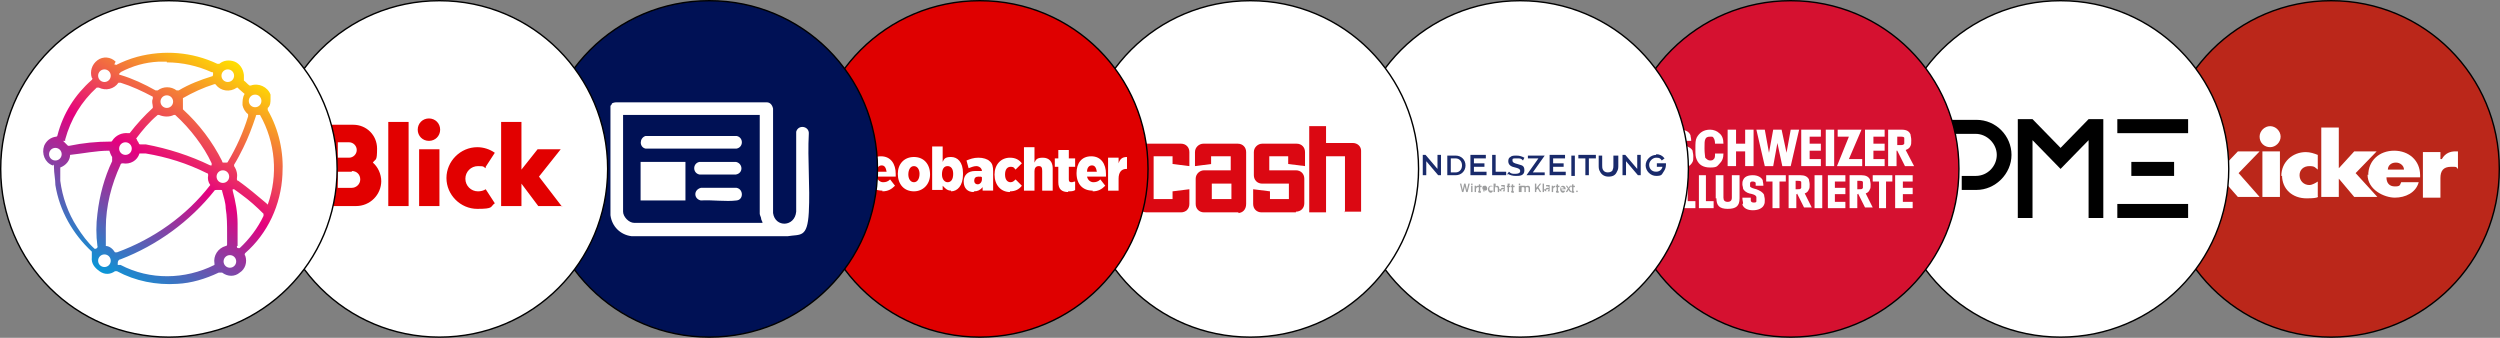
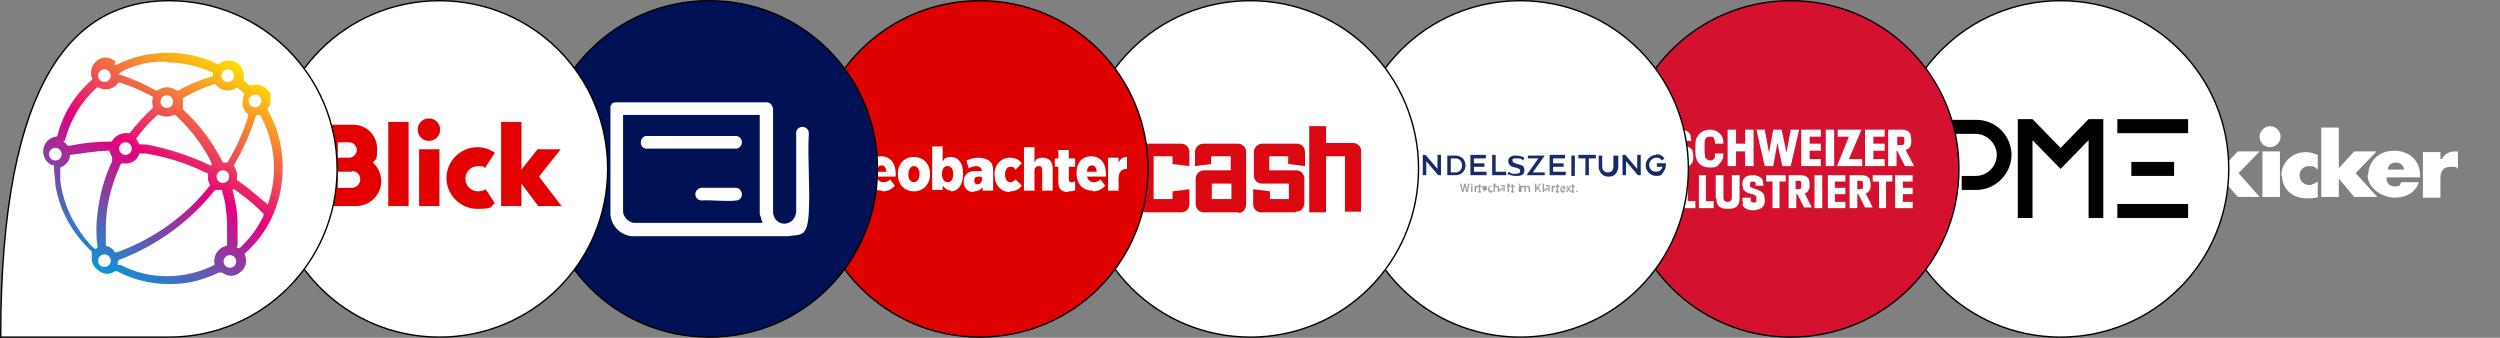
<svg xmlns="http://www.w3.org/2000/svg" id="Ebene_1" version="1.1" viewBox="0 0 356.7 48.2">
  <rect x="0" y="0" width="356.7" height="48.2" fill="#808080" stroke="none" />
  <defs>
    <style> .st0 { fill: url(#Unbenannter_Verlauf); } .st1 { fill: #9d9e9f; } .st2 { fill: #db0812; } .st3 { fill: #d51130; } .st3, .st4, .st5, .st6, .st7 { stroke: #000; stroke-miterlimit: 10; stroke-width: .2px; } .st4 { fill: #df0000; } .st4, .st7 { isolation: isolate; } .st8, .st6 { fill: #fff; } .st5 { fill: #bb271a; } .st9 { fill: #e20000; } .st10 { fill: #192a6b; } .st7 { fill: #015; } </style>
    <linearGradient id="Unbenannter_Verlauf" data-name="Unbenannter Verlauf" x1="14.7" y1="-1222.1" x2="32.7" y2="-1190.9" gradientTransform="translate(0 -1182.4) scale(1 -1)" gradientUnits="userSpaceOnUse">
      <stop offset="0" stop-color="#009cda" />
      <stop offset=".5" stop-color="#e5007e" />
      <stop offset="1" stop-color="#ffde00" />
    </linearGradient>
  </defs>
  <g>
-     <path class="st5" d="M332.6.1h0c13.3,0,24,10.7,24,24h0c0,13.3-10.7,24-24,24h0c-13.3,0-24-10.7-24-24h0c0-13.3,10.7-24,24-24Z" />
    <g>
      <path id="Path" class="st8" d="M348.3,22.7h-.1v-1h-2.5v6.5h2.5v-2.8c0-1,.4-1.6,1.5-1.6s.6,0,1,.3v-2.5h-.4c-.6,0-1.4.2-1.9,1.1h-.1Z" />
      <path id="Path1" class="st8" d="M337.9,25c0-2.1,1.6-3.5,3.7-3.5s3.7,1.4,3.7,3.5,0,.3,0,.3h-4.8c0,.8.4,1.3,1.2,1.3s.7-.2.9-.6h2.5c-.4,1.5-1.9,2.2-3.4,2.2s-3.9-1.1-3.9-3.3h0ZM341.8,23.2c-.6,0,0,0,0,0-.6,0-1.1.4-1.1,1h2.3c0-.6-.6-1-1.1-1h0Z" />
      <polygon id="Path-copy" class="st8" points="331.2 28.1 333.7 28.1 333.7 25.5 333.8 25.6 335.9 28.1 339.2 28.1 336.1 24.7 339.1 21.6 335.9 21.6 333.8 23.9 333.7 24 333.7 18.2 331.2 18.2 331.2 28.1" />
      <path id="Path2" class="st8" d="M325.6,25c0,2,1.5,3.3,3.5,3.3s1.6-.3,1.6-.3v-2.1c-.3.2-.8.5-1.2.5-.8,0-1.4-.6-1.4-1.4s.6-1.3,1.4-1.3.8.2,1.2.5v-2.1c-.5-.2-1.1-.4-1.7-.4-1.9,0-3.5,1.4-3.5,3.4h.1Z" />
      <polygon id="Path3" class="st8" points="322.8 28.1 325.3 28.1 325.3 21.6 322.8 21.6 322.8 28.1" />
      <path id="Path-copy1" class="st8" d="M322.4,19.5c0,.9.7,1.5,1.5,1.5s1.5-.7,1.5-1.5-.7-1.5-1.5-1.5-1.5.7-1.5,1.5Z" />
      <polygon id="Path4" class="st8" points="314.4 28.1 316.9 28.1 316.9 25.5 317.1 25.6 319.3 28.1 322.4 28.1 319.4 24.7 322.4 21.6 319.3 21.6 317.1 23.9 316.9 24 316.9 18.2 314.4 18.2 314.4 28.1" />
    </g>
  </g>
  <g>
    <path class="st6" d="M294,.1h0c13.3,0,24,10.7,24,24h0c0,13.3-10.7,24-24,24h0c-13.3,0-24-10.7-24-24h0c0-13.3,10.7-24,24-24Z" />
    <g>
      <rect x="302.1" y="17" width="10.1" height="2" />
      <rect x="304.1" y="23.1" width="6.1" height="2" />
      <rect x="302.1" y="29.1" width="10.1" height="2" />
      <path d="M281.9,27.1h-2v-2h2c1.7,0,3-1.4,3-3s-1.4-3-3-3h-4v12.1h-2v-14.1h6.1c2.8,0,5,2.3,5,5s-2.3,5-5,5h-.1Z" />
      <polygon points="287.9 31.1 290 31.1 290 20 294 24.1 298 20 298 31.1 300.1 31.1 300.1 17 298 17 294 21.1 290 17 287.9 17 287.9 31.1" />
    </g>
  </g>
  <g>
    <path class="st3" d="M255.5.1h0c13.3,0,24,10.7,24,24h0c0,13.3-10.7,24-24,24h0c-13.3,0-24-10.7-24-24h0C231.5,10.8,242.2.1,255.5.1Z" />
    <g>
      <path class="st8" d="M238,23c0-.2-.1-.4-.1-.8h1.3v.5c0,.2.2.3.5.3s.4,0,.5-.3v-.6c-.1-.3-.6-.4-1.1-.6-.4-.2-.8-.4-1-.8,0-.2-.1-.4-.1-.7s0-.5.1-.7c.2-.5.8-.8,1.6-.8s1.3.3,1.5.8c0,.2.1.4.1.8h-1.2v-.5c0-.2-.2-.2-.4-.2s-.4,0-.4.2v.6c.1.3.5.3,1,.5s1,.4,1.2.8c0,.2.1.4.1.8s0,.6-.1.8c-.3.6-.9.9-1.7.9s-1.5-.3-1.7-.8" />
      <polygon class="st8" points="246.5 18.5 247.7 18.5 247.7 20.5 249 20.5 249 18.5 250.2 18.5 250.2 23.7 249 23.7 249 21.6 247.7 21.6 247.7 23.7 246.5 23.7 246.5 18.5" />
      <polygon class="st8" points="256.7 18.5 255.5 23.7 254.3 23.7 253.6 20.4 253 23.7 251.8 23.7 250.6 18.5 251.8 18.5 252.4 21.8 253 18.5 254.2 18.5 254.9 21.8 255.5 18.5 256.7 18.5" />
      <polygon class="st8" points="257 18.5 259.8 18.5 259.8 19.5 258.2 19.5 258.2 20.5 259.8 20.5 259.8 21.5 258.2 21.5 258.2 22.7 259.8 22.7 259.8 23.7 257 23.7 257 18.5" />
      <rect class="st8" x="260.5" y="18.5" width="1.2" height="5.2" />
      <polygon class="st8" points="263.8 19.5 262.2 19.5 262.2 18.5 265.6 18.5 263.8 22.7 265.7 22.7 265.7 23.7 262.1 23.7 263.8 19.5" />
      <polygon class="st8" points="266.1 18.5 268.9 18.5 268.9 19.5 267.3 19.5 267.3 20.5 268.9 20.5 268.9 21.5 267.3 21.5 267.3 22.7 268.9 22.7 268.9 23.7 266.1 23.7 266.1 18.5" />
      <path class="st8" d="M270.7,20.7h.4c.3,0,.5,0,.6-.2v-.8c0-.2-.3-.2-.6-.2h-.4v1.2ZM270.8,21.5h-.2v2.2h-1.2v-5.2h1.9c.7,0,1.1.2,1.3.7,0,.2.1.4.1.8s0,.6-.1.8c-.1.3-.4.5-.7.6l1.2,2.3h-1.3l-1.1-2.2h.1Z" />
      <rect class="st8" x="237.9" y="25" width="1.1" height="4.7" />
      <polygon class="st8" points="239.8 25 240.8 25 240.8 28.7 241.9 28.7 241.9 29.7 239.8 29.7 239.8 25" />
      <polygon class="st8" points="242.4 25 243.4 25 243.4 28.7 244.5 28.7 244.5 29.7 242.4 29.7 242.4 25" />
      <path class="st8" d="M244.8,28.3v-3.3h1.1v3.2c0,.4.2.6.6.6s.6-.2.6-.6v-3.2h1.1v3.3c0,1.1-.5,1.5-1.7,1.5s-1.6-.5-1.6-1.5" />
      <path class="st8" d="M248.7,29c0-.2-.1-.4-.1-.8h1.2v.4c0,.2.2.3.4.3s.4,0,.4-.2v-.6c-.1-.3-.5-.4-1-.5-.4-.1-.8-.4-.9-.7,0-.2-.1-.4-.1-.6s0-.4.1-.6c.2-.5.7-.7,1.4-.7s1.2.3,1.4.7c0,.2.1.4.1.8h-1.1v-.4c0-.1-.2-.2-.4-.2s-.3,0-.4.2v.5c.1.2.5.3.9.4.5.2.9.4,1.1.8,0,.2.1.4.1.7s0,.5-.1.7c-.2.5-.8.8-1.6.8s-1.3-.3-1.5-.8" />
      <polygon class="st8" points="252.9 25.9 252 25.9 252 25 254.8 25 254.8 25.9 253.9 25.9 253.9 29.7 252.9 29.7 252.9 25.9" />
      <path class="st8" d="M256.2,27h.3c.3,0,.4,0,.5-.2v-.8c0-.2-.3-.2-.5-.2h-.3v1.2ZM256.4,27.7h-.1v2h-1.1v-4.7h1.7c.6,0,1,.2,1.2.6,0,.2.1.4.1.7s0,.6-.1.7c-.1.3-.3.5-.6.6l1,2h-1.1l-1-2h0Z" />
      <rect class="st8" x="258.9" y="25" width="1.1" height="4.7" />
      <polygon class="st8" points="260.8 25 263.3 25 263.3 25.9 261.8 25.9 261.8 26.8 263.3 26.8 263.3 27.7 261.8 27.7 261.8 28.8 263.3 28.8 263.3 29.7 260.8 29.7 260.8 25" />
      <path class="st8" d="M265,27h.3c.3,0,.4,0,.5-.2v-.8c0-.2-.3-.2-.5-.2h-.3v1.2ZM265.1,27.7h-.1v2h-1.1v-4.7h1.7c.6,0,1,.2,1.2.6,0,.2.1.4.1.7s0,.6-.1.7c-.1.3-.3.5-.6.6l1,2h-1.1l-1-2h0Z" />
      <polygon class="st8" points="268.1 25.9 267.2 25.9 267.2 25 270 25 270 25.9 269.1 25.9 269.1 29.7 268.1 29.7 268.1 25.9" />
      <polygon class="st8" points="270.4 25 272.9 25 272.9 25.9 271.5 25.9 271.5 26.8 272.9 26.8 272.9 27.7 271.5 27.7 271.5 28.8 272.9 28.8 272.9 29.7 270.4 29.7 270.4 25" />
      <path class="st8" d="M244.5,22.7c0,.1-.2.2-.5.2s-.5-.2-.7-.4c0-.2-.1-.6-.1-1.3h0c0-.7,0-1.1.1-1.3.1-.3.3-.4.7-.4s.4,0,.5.2c.1.1.2.4.2.8h1.2c0-.7-.2-1.2-.6-1.5-.3-.3-.8-.5-1.3-.5-.9,0-1.5.4-1.9,1.1-.2.4-.2.8-.2,1.6h0c0,.8,0,1.2.2,1.6.3.7.9,1.1,1.9,1.1s1-.2,1.3-.5c.4-.4.6-.8.6-1.5h-1.2c0,.4,0,.7-.2.8Z" />
    </g>
  </g>
  <g>
    <path class="st6" d="M216.9.1h0c13.3,0,24,10.7,24,24h0c0,13.3-10.7,24-24,24h0c-13.3,0-24-10.7-24-24h0C192.9,10.8,203.6.1,216.9.1h0Z" />
    <g>
      <path class="st10" d="M206.5,25h1.2c.8,0,1.4-.6,1.4-1.4s-.6-1.4-1.4-1.4h-1.2v2.9h0ZM207.7,24.6h-.7v-2h.7c.5,0,.9.4.9,1s-.4,1-.9,1h0ZM212.9,25h2v-.5h-1.5v-2.4h-.5v2.9ZM215.1,24.8c.4.2.7.3,1.2.3s1.2,0,1.2-.8-.5-.7-1-.9h0c-.4-.1-.7-.2-.7-.5s0-.3.6-.3.6,0,.9.3l.2-.4c-.4-.2-.7-.3-1.1-.3s-.7,0-.9.2c-.2.1-.3.3-.3.6,0,.6.5.8,1,.9h0c.4.1.7.2.7.5s-.3.4-.7.4-.6,0-.9-.3l-.3.4h.1ZM224.7,22.2h-.5v2.9h.5v-2.9ZM226.2,25h.5v-2.4h1v-.5h-2.5v.5h1v2.4h0ZM233.7,25h.4v-2.9h-.5v2l-1.7-2h-.4v2.9h.5v-2l1.7,2ZM230.7,22.2h-.5v1.4c0,.2,0,.4-.1.6,0,.2-.3.4-.7.4s-.6-.2-.7-.4c-.1-.2-.1-.4-.1-.6v-1.4h-.5v1.4c0,.3,0,.6.2.9.2.4.6.7,1.2.7s1-.2,1.2-.7c.2-.3.2-.6.2-.9v-1.4h-.2ZM236.3,22.1c-.8,0-1.5.7-1.5,1.5s.7,1.5,1.5,1.5.8-.2,1-.5.4-.6.4-1.1,0-.1,0-.2h-1.3v.5h.8c0,.1-.2.7-.9.7s-1-.5-1-1,.5-1,1-1,.6.1.8.4l.4-.3c-.3-.4-.7-.6-1.2-.6h0ZM198.7,24.8l.5-.7v-1.9h-.5v1.2h-1.6v-1.2h-.5v2.9h.5v-1.2h1.6v1h0ZM218.7,24.6l1.7-2.4h-2.4v.4h1.5l-1.7,2.4h2.6v-.4h-1.7ZM221.6,23.8h1.5v-.5h-1.5v-.7h1.7v-.5h-2.2v2.9h2.3v-.5h-1.8v-.7h0ZM210.3,23.8h1.5v-.5h-1.5v-.7h1.7v-.5h-2.2v2.9h2.3v-.5h-1.8v-.7h0Z" />
      <path class="st1" d="M208.3,26.2h.2l.2.9.2-.9h.2l.2.9.2-.9h.2l-.3,1.2h-.2l-.2-.8-.2.8h-.2l-.3-1.2h0ZM209.9,26.2h.2v.2h-.2v-.2h0ZM209.9,26.5h.2v.9h-.2v-.9ZM210.4,26.5h.2v.2c0-.1.1-.2.3-.2v.2h0c-.2,0-.3.1-.3.3v.4h-.2v-.9ZM211,27.2v-.5h-.1v-.2h.1v-.2h.2v.2h.2v.2h-.2v.5h0q0,.1.1.1v.2h-.2c-.1,0-.2,0-.2-.2h0ZM211.6,27.3h.2s.1,0,.1-.1,0,0-.2-.1c-.1,0-.2-.1-.2-.3s.1-.3.3-.3h.3-.3.2c.1.1.2.2.2.4s-.1.3-.3.3-.2,0-.3-.1v.2ZM212.3,27h0c0-.3.2-.5.4-.5s.2,0,.3.1h-.3c-.1,0-.2.1-.2.3h0c0,.2,0,.3.2.3h.3c0,.2-.2.3-.3.3-.2,0-.4-.2-.4-.5h0ZM213.2,26.2h.2v.5s.1-.2.2-.2.3.1.3.3v.6h-.2v-.5c0-.1,0-.2-.2-.2s-.2,0-.2.2v.5h-.2v-1.2h0ZM214.1,27.1h0c0-.2.1-.3.3-.3h.2q0-.2-.2-.2h-.2v-.2h.5v.9h-.5c-.1,0-.3-.1-.3-.3h.2ZM214.6,27.1h0c0-.1-.1-.1-.2-.1s-.2,0-.2.2,0,.1.1.1.2,0,.2-.2h0ZM215.1,26.7h-.1v-.2h.1v-.3h.3v.2h0s-.1,0-.1.1h.2v.2h-.2v.7h-.2v-.7h0ZM215.7,27.2v-.5h-.1v-.2h.1v-.2h.2v.2h.2v.2h-.2v.5h0q0,.1.1.1v.2h-.2c-.1,0-.2,0-.2-.2h0ZM216.7,26.2h.2v.2h-.2v-.2h0ZM216.7,26.5h.2v.9h-.2v-.9ZM217.1,26.5h.4c0,0,.2,0,.2.1,0,0,.1-.1.3-.1s.3.1.3.3v.6h-.2v-.5c0-.1,0-.2-.2-.2s-.2,0-.2.2v.5h-.2v-.5c0-.1,0-.2-.2-.2s-.2,0-.2.2v.5h-.2v-.9h.2ZM219,26.2h.2v.6l.5-.6h.2l-.4.5.4.7h-.2l-.3-.5-.2.2v.3h-.2v-1.2h0ZM220.3,26.2h-.2v1.2h.2v-1.2ZM220.5,27.1h0c0-.2.1-.3.3-.3h.2q0-.2-.2-.2h-.2v-.2h.5v.9h-.5c-.1,0-.3-.1-.3-.3h.2ZM221,27.1h0c0-.1-.1-.1-.2-.1s-.2,0-.2.2,0,.1.1.1.2,0,.2-.2h0ZM221.4,26.5h.2v.2c0-.1.1-.2.3-.2v.2h0c-.2,0-.3.1-.3.3v.4h-.2v-.9ZM222.1,27.2v-.5h-.1v-.2h.1v-.2h.2v.2h.2v.2h-.2v.5h0q0,.1.1.1v.2h-.2c-.1,0-.2,0-.2-.2h0ZM222.6,27h0c0-.3.2-.5.4-.5s.4.2.4.5h-.6c0,.2.1.2.2.2h.3c0,.2-.2.3-.3.3-.2,0-.4-.2-.4-.5h0ZM223.1,26.9c0-.1,0-.2-.2-.2s-.2,0-.2.2h.4ZM223.8,26.8l.2-.3h.2l-.3.4.3.5h-.2l-.2-.3-.2.3h-.2l.3-.5-.3-.4h.2l.2.3ZM224.3,27.2v-.5h-.1v-.2h.1v-.2h.2v.2h.2v.2h-.2v.5h0q0,.1.1.1v.2h-.2c-.1,0-.2,0-.2-.2h0ZM225.1,27.2h-.2v.2h.2v-.2h0Z" />
      <path class="st10" d="M202,25h.5l-1.1-2.9h-.7l-1.1,2.9h.5l.3-.6h1.4l.3.6h0ZM201.6,23.9h-1.1l.5-1.3.5,1.3h.1ZM205.2,25h.4v-2.9h-.5v2l-1.7-2h-.4v2.9h.5v-2l1.7,2Z" />
    </g>
  </g>
  <g>
    <path class="st6" d="M178.4.1h0c13.3,0,24,10.7,24,24h0c0,13.3-10.7,24-24,24h0c-13.3,0-24-10.7-24-24h0C154.4,10.8,165,.1,178.4.1Z" />
    <g>
      <path class="st2" d="M168.5,30.3h-4.9c-.7,0-1.2-.5-1.2-1.2v-7.4c0-.7.6-1.2,1.2-1.2h4.9c.7,0,1.2.5,1.2,1.2v2l-2.4-.3v-1.1h-2.7v6.1h2.7v-1.1l2.4-.3v2.1c0,.7-.5,1.2-1.2,1.2Z" />
      <path class="st2" d="M176.7,30.3h-4.9c-.7,0-1.2-.5-1.2-1.2v-3.6c0-.7.6-1.2,1.2-1.2h3.8v-2h-2.8v1.1l-2.3.3v-2c0-.7.6-1.2,1.2-1.2h4.9c.7,0,1.2.5,1.2,1.2v7.4c0,.8-.5,1.3-1.2,1.3h.1ZM175.7,26.2h-2.8v2.2h2.8v-2.2h0Z" />
      <path class="st2" d="M184.9,30.3h-4.9c-.7,0-1.2-.5-1.2-1.2v-2.1l2.4.3v1.1h2.7v-2.2h-3.8c-.7,0-1.2-.5-1.2-1.2v-3.3c0-.7.6-1.2,1.2-1.2h4.9c.7,0,1.2.5,1.2,1.2v2l-2.4-.3v-1.1h-2.7v2h3.8c.7,0,1.2.5,1.2,1.2v3.5c0,.7-.5,1.2-1.2,1.2h0Z" />
      <path class="st2" d="M191.9,30.3v-8h-2.7v8h-2.4v-12.3h2.4v2.4h3.8c.7,0,1.2.5,1.2,1.1v8.7h-2.4,0Z" />
    </g>
  </g>
  <g>
    <path class="st4" d="M139.8.1h0c13.3,0,24,10.7,24,24h0c0,13.3-10.7,24-24,24h0c-13.3,0-24-10.7-24-24h0C115.8,10.8,126.5.1,139.8.1Z" />
    <path class="st8" d="M118.7,27.2h2.5c1.4,0,2.2-.6,2.2-1.7h0c0-.8-.5-1.2-1.1-1.5.5-.2.9-.6.9-1.3h0c0-.5,0-.8-.4-1-.4-.4-.9-.5-1.6-.5h-2.5v6h0ZM121.7,23c0,.4-.3.6-.8.6h-.7v-1.1h.8c.5,0,.7.2.7.6h0ZM121.9,25.3h0c0,.4-.3.6-.8.6h-.9v-1.2h.9c.5,0,.8.2.8.6M125.9,27.3c.8,0,1.3-.3,1.8-.8l-.7-.9c-.3.3-.6.4-1,.4s-.8-.3-.9-.8h2.7v-.4c0-1.4-.7-2.5-2.1-2.5s-2.1,1-2.1,2.4h0c0,1.6.9,2.5,2.3,2.5M125.1,24.5c0-.6.3-.9.7-.9s.6.3.7.9h-1.4ZM130.4,27.3c1.3,0,2.3-1,2.3-2.4h0c0-1.5-.9-2.5-2.3-2.5s-2.3,1-2.3,2.4h0c0,1.5.9,2.5,2.3,2.5M130.4,26c-.5,0-.8-.5-.8-1.1h0c0-.7.3-1.2.8-1.2s.8.5.8,1.1h0c0,.7-.3,1.2-.8,1.2M135.7,27.3c.9,0,1.7-.8,1.7-2.4v-.2c0-1.6-.8-2.3-1.7-2.3s-1,.3-1.2.7v-2.2h-1.5v6.2h1.5v-.6c.3.3.6.7,1.2.7M135.2,26c-.4,0-.8-.4-.8-1.1h0c0-.8.3-1.2.8-1.2s.8.4.8,1.1h0c0,.8-.3,1.2-.8,1.2M139,27.3c.5,0,.9-.2,1.2-.6v.5h1.5v-2.8c0-.6-.1-1.1-.5-1.4-.3-.3-.9-.5-1.6-.5s-1.2.2-1.7.4l.3,1.1c.3-.1.7-.3,1.1-.3s.8.3.8.7h-1c-.9,0-1.6.5-1.6,1.5h0c0,1,.6,1.5,1.4,1.5M139.5,26.3c-.3,0-.5-.2-.5-.5h0c0-.4.2-.6.6-.6s.4,0,.5.1v.3c0,.4-.3.7-.6.7M144.1,27.3c.8,0,1.3-.3,1.7-.8l-.9-.9c-.2.2-.4.4-.7.4-.5,0-.8-.4-.8-1.1h0c0-.7.3-1.1.8-1.1s.5.2.7.4l.9-.9c-.4-.5-.9-.8-1.7-.8-1.3,0-2.2,1-2.2,2.4h0c0,1.5.9,2.5,2.2,2.5M146.1,27.2h1.5v-2.8c0-.4.2-.7.6-.7s.5.2.5.7v2.8h1.5v-3.2c0-.9-.5-1.5-1.4-1.5s-1,.3-1.2.7v-2.2h-1.5v6.2h0ZM152.4,27.3c.4,0,.8,0,1-.2v-1.2c-.2,0-.3.1-.5.1-.3,0-.4-.1-.4-.4v-1.8h.9v-1.2h-.9v-1.2h-1.5v1.2h-.5v1.2h.5v2.2c0,1,.5,1.4,1.4,1.4M155.9,27.3c.8,0,1.3-.3,1.8-.8l-.7-.9c-.3.3-.6.4-1,.4s-.8-.3-.9-.8h2.7v-.4c0-1.4-.7-2.5-2.1-2.5s-2.1,1-2.1,2.4h0c0,1.6.9,2.5,2.3,2.5M155.1,24.5c0-.6.3-.9.7-.9s.6.3.7.9h-1.4ZM158.1,27.2h1.5v-1.7c0-.9.4-1.4,1.1-1.4h.1v-1.7c-.7,0-1,.3-1.2.9v-.8h-1.5v4.7h0Z" />
  </g>
  <g>
    <path class="st7" d="M101.2.1h0c13.3,0,24,10.7,24,24h0c0,13.3-10.7,24-24,24h0c-13.3,0-24-10.7-24-24h0C77.2,10.8,87.9.1,101.2.1Z" />
    <g>
      <path class="st8" d="M87.3,14.8c0-.1.4-.2.6-.2h21.5c.5,0,.8.4.9.9v14.9c.3,2.1,3.1,2,3.3-.2v-11.4c.3-1.1,1.9-.8,1.8.3-.2,3.7.2,7.5,0,11.2-.2,3.7-1.2,3.1-3,3.4h-22.3c-1.6-.2-2.8-1.4-3-3v-15.6c0,0,.2-.2.2-.3ZM108.4,16.4h-19.5v13.8c0,.7.8,1.6,1.6,1.6h18.3c0-.2-.2-.4-.2-.6s-.2-.5-.2-.7v-14.2h0Z" />
-       <rect class="st8" x="91.4" y="23.1" width="6.4" height="5.5" />
      <path class="st8" d="M92,19.4h13.1c1,.2,1,1.6,0,1.8h-13c-.9-.2-.9-1.5,0-1.8h0Z" />
-       <path class="st8" d="M99.9,23.1h5.1c1,.2,1.1,1.6,0,1.8h-5.2c-1-.2-1-1.6,0-1.8h0Z" />
      <path class="st8" d="M99.9,26.8h5.2c1,.2,1,1.7,0,1.8-1.5.2-3.5-.1-5.1,0-1-.2-1.1-1.5,0-1.8Z" />
    </g>
  </g>
  <g>
    <path class="st6" d="M62.7.1h0c13.3,0,24,10.7,24,24h0c0,13.3-10.7,24-24,24h0c-13.3,0-24-10.7-24-24h0c0-13.3,10.7-24,24-24Z" />
    <path class="st9" d="M50.2,24.5h-2v2.3h2c.6,0,1.2-.5,1.2-1.2s-.5-1.2-1.2-1.2M49.8,20.3h-1.6v2.2h1.6c.6,0,1.1-.5,1.1-1.1s-.5-1.1-1.1-1.1M54.4,25.8c0,2-1.6,3.6-3.6,3.6h-5.5v-11.6h5.1c1.9,0,3.4,1.5,3.4,3.4s-.2,1.4-.6,2c.7.6,1.2,1.6,1.2,2.7M59.8,29.4h2.9v-8.1h-2.9v8.1h0ZM80.2,29.4h-3.4l-2.4-3.2v3.2h-2.9v-12h2.9v6.8l2.3-2.9h3.3l-3.1,3.9,3.3,4.3h0ZM55.4,29.4h2.9v-12h-2.9v12h0ZM59.6,18.5c0-.9.7-1.6,1.6-1.6s1.6.7,1.6,1.6-.7,1.6-1.6,1.6-1.6-.7-1.6-1.6M69.3,23.8l1.3-2c-.7-.5-1.6-.8-2.5-.8-2.4,0-4.4,2-4.4,4.4s2,4.4,4.4,4.4,1.8-.3,2.5-.8l-1.3-2c-.3.2-.7.3-1.1.3-1,0-1.8-.8-1.8-1.8s.8-1.8,1.8-1.8.7.1,1.1.3" />
  </g>
  <g>
-     <path class="st6" d="M24.1.1h0c13.3,0,24,10.7,24,24h0c0,13.3-10.7,24-24,24h0C10.8,48.1.1,37.4.1,24.1H.1C.1,10.9,10.8.1,24.1.1Z" />
+     <path class="st6" d="M24.1.1h0c13.3,0,24,10.7,24,24h0c0,13.3-10.7,24-24,24h0H.1C.1,10.9,10.8.1,24.1.1Z" />
    <g id="Ebene_2">
      <g id="Ebene_1-2">
        <g id="Ebene_8">
          <g id="Text">
            <path class="st0" d="M16.5,9.3c1-.5,2-.9,3.1-1.2,3.8-1,7.8-.7,11.4,1h.3c.6-.5,1.4-.6,2.2-.3.7.3,1.2,1,1.3,1.9v.8c.3.2.5.5.8.7h.2c1.1-.4,2.4.2,2.8,1.3v.7c0,.3,0,.9-.4,1.2v.3c1.6,2.8,2.3,6,2.1,9.2-.2,4.3-2.1,8.4-5.3,11.2,0,0-.2.2,0,.4.3.9,0,1.9-.8,2.4-.7.6-1.7.6-2.5,0h-.5c-1.9.9-3.9,1.5-5.9,1.6-3,.2-6-.4-8.6-1.8h-.3c-.7.5-1.5.5-2.2,0s-1.2-1.1-1.1-2v-.8c-2.7-2.5-4.6-5.8-5.2-9.5,0-.8-.2-1.7-.2-2.5s0-.2-.2-.3c-1.1-.4-1.6-1.7-1.2-2.8.3-.7.9-1.2,1.7-1.3,0,0,.2,0,.2-.2.8-3.1,2.5-5.8,4.9-7.9,0,0,.2-.2,0-.3-.3-.9,0-1.9.8-2.5s1.9-.5,2.6.2h0l-.2.4h.2ZM16.7,36c5.2-1.9,9.9-5.2,13.3-9.6h0c-.3-.4-.4-.9-.3-1.4,0-.1,0-.3-.2-.3h0c-2.8-1.4-5.7-2.3-8.7-2.8h-.9c-.3,1-1.3,1.6-2.4,1.4,0,0-.3,0-.3.2h0c-1.3,2.8-2.1,5.9-2.1,9v2.6c.5,0,1,.4,1.3.9h.3ZM17,37.8h.2c4.2,2.2,9.2,2.1,13.4,0v-.2c-.2-1.1.5-2.2,1.6-2.5,0,0,.2,0,.2-.2v-1.6c0-1.2,0-2.4-.2-3.6,0-.8-.3-1.6-.5-2.4,0-.1,0-.2-.2-.2h-.6s-.3,0-.3.1c-3.5,4.4-8.2,7.8-13.4,9.8-.2,0-.4.2-.4.5v.3h.2ZM9,20.1l.7.7h.2c1.9-.4,3.9-.6,5.9-.6,0,0,.2,0,.2-.1.5-.8,1.4-1.2,2.3-1.1h.2c1-1.3,2.1-2.5,3.3-3.6v-.2c0-.3-.2-.7,0-1.1v-.3c-1.5-.8-3-1.5-4.6-2h-.3c-.6.9-1.8,1.2-2.8.7h-.3c-2.2,2-3.7,4.5-4.5,7.4h0v.2h-.3ZM13.6,35.5s.2,0,.3-.2,0,0,0-.2c-.2-1.5-.2-3.1,0-4.6.3-2.6,1-5.2,2.1-7.5v-.6c-.2-.3-.3-.6-.4-.9-1.9,0-3.7.4-5.6.6h0c0,.8-.6,1.5-1.4,1.8v1.9c.3,2.3,1.1,4.6,2.4,6.6.7,1.1,1.5,2.2,2.5,3.1h.1ZM33.8,12.5h0c-1,.7-2.3.5-3-.4h0q0-.1-.2-.1c-1.6.5-3.1,1.2-4.5,2v1.6c2.3,2.1,4.2,4.6,5.6,7.4,0,.1,0,.2.2.2h.4s.2,0,.2-.1c1.2-2,2.2-4.2,2.9-6.5v-.3h0c-.4-.3-.7-.8-.8-1.3,0-.6,0-1.1.3-1.6l-.8-.7-.2-.2h-.1ZM33.4,23.7h0c.4.6.5,1.2.4,1.8,0,.1,0,.3.2.3,1.4,1,2.7,2.1,4,3.2l.2.2c1.5-4.2,1.1-8.9-1.1-12.8h-.4c-.1,0-.2,0-.2.2-.5,1.5-1.1,3.1-1.8,4.5-.4.8-.8,1.6-1.3,2.4,0,0,0,.2,0,.2ZM19.5,19.8c0,.2.2.4.3.6,0,0,0,.2.2.2h.8c3.2.6,6.3,1.6,9.2,3h.2v-.3c-.6-1.3-1.3-2.4-2.2-3.6-.9-1.2-1.9-2.3-3-3.3h-.2c-.6.3-1.4.3-2.1,0h-.2c-1.2,1-2.2,2.2-3.1,3.4h.1ZM23.8,8.8h-1.2c-1.9.1-3.7.6-5.4,1.5,0,0,0,.1-.2.2,0,.1,0,.2.2.2,1.7.5,3.4,1.3,5,2.2h.3c.8-.6,1.9-.6,2.7,0h.3c1.5-.9,3.1-1.5,4.7-2,.2,0,.2-.2.2-.4s0-.2-.2-.2c-2-.9-4.2-1.4-6.4-1.4h0ZM33.8,35c0,.3,0,.4.2.4h.2c1.4-1.3,2.6-2.9,3.4-4.6v-.3c-1-1-2-1.9-3.1-2.7-.4-.3-.8-.6-1.1-.8h-.2v.2h0c.4,1.5.7,3.1.7,4.7v3.2h-.1ZM15.8,10.8c0-.5-.4-.9-.9-.9s-.9.4-.9.9.4.9.9.9.9-.4.9-.9ZM31.9,37.3c0,.5.4.9.9.9s.9-.4.9-.9-.4-.9-.9-.9-.9.4-.9.9ZM32.5,11.7c.5,0,.9-.4.9-.9s-.4-.9-.9-.9-.9.4-.9.9.4.9.9.9ZM17.9,22.1c.5,0,.9-.4.9-.9s-.4-.9-.9-.9-.9.4-.9.9.4.9.9.9ZM32.7,25.2c0-.5-.4-.9-.9-.9s-.9.4-.9.9.4.9.9.9.9-.4.9-.9ZM24.7,14.5c0-.5-.4-.9-.9-.9s-.9.4-.9.9.4.9.9.9.9-.4.9-.9h0ZM35.5,14.4c0,.5.4.9.9.9s.9-.4.9-.9-.4-.9-.9-.9-.9.4-.9.9h0ZM7.9,21.1c-.5,0-.9.4-.9.9s.4.9.9.9.9-.4.9-.9-.4-.9-.9-.9h0ZM15.8,37.2c0-.5-.4-.9-.9-.9s-.9.4-.9.9.4.9.9.9.9-.4.9-.9h0Z" />
          </g>
        </g>
      </g>
    </g>
  </g>
</svg>